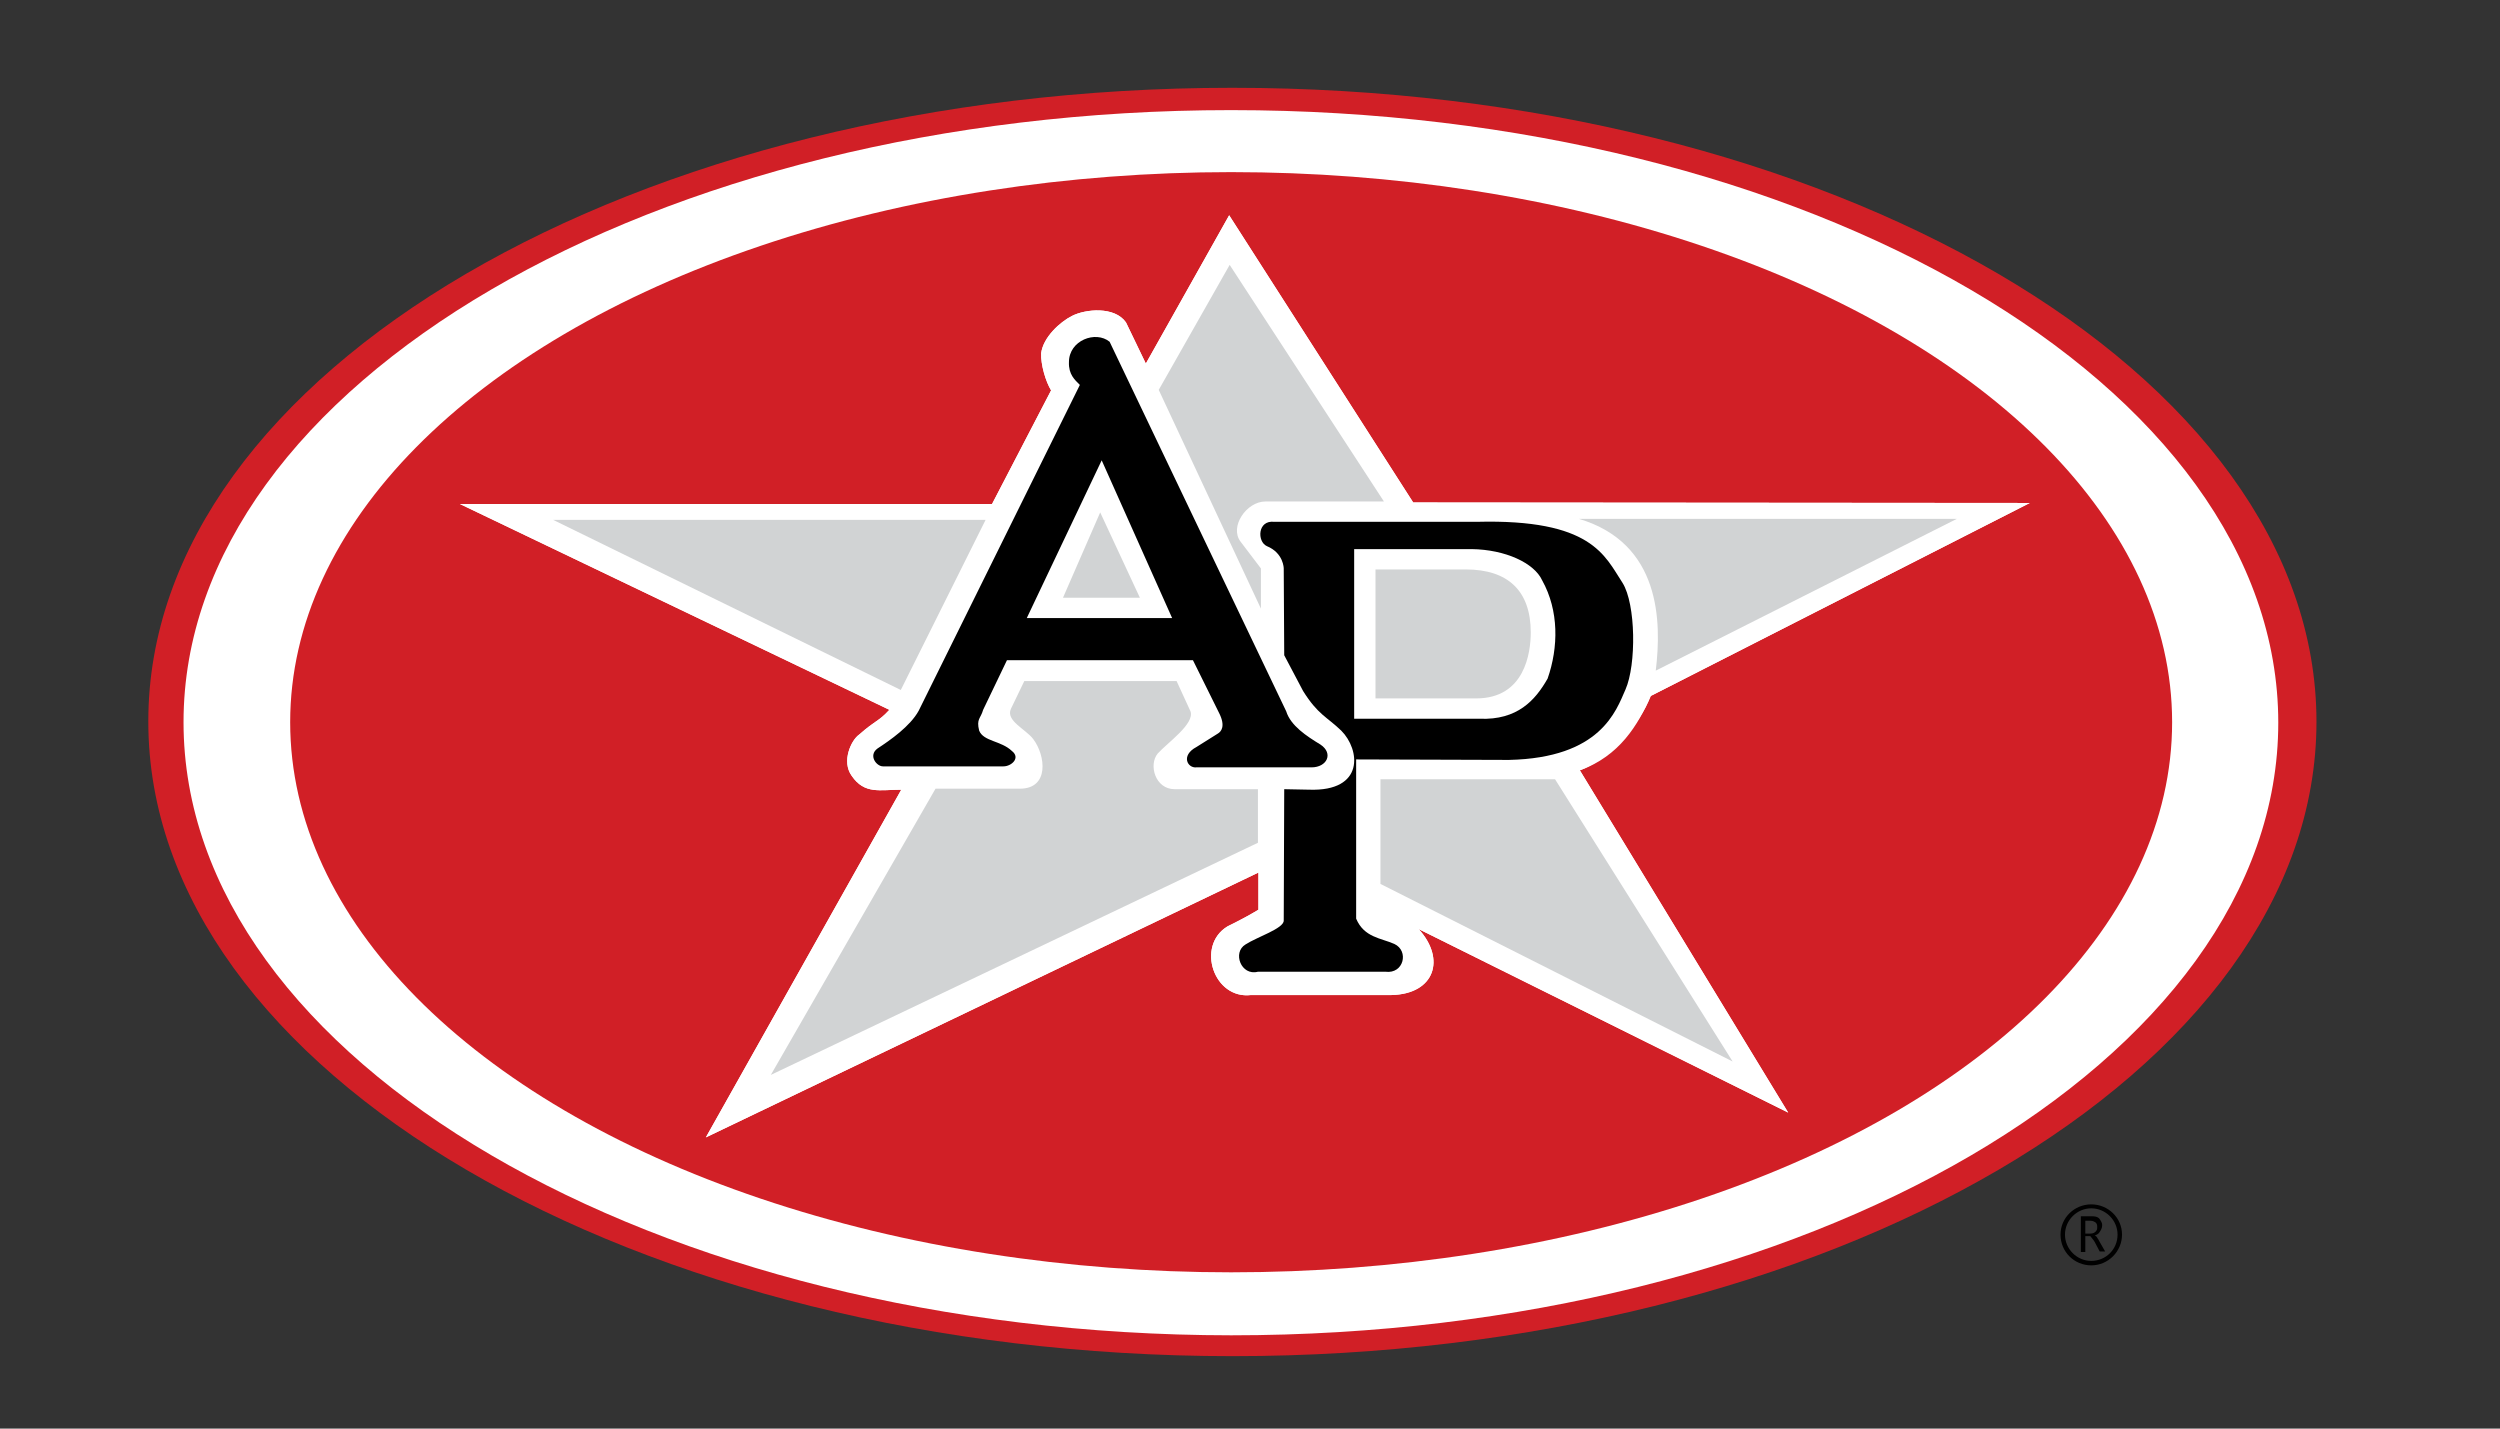
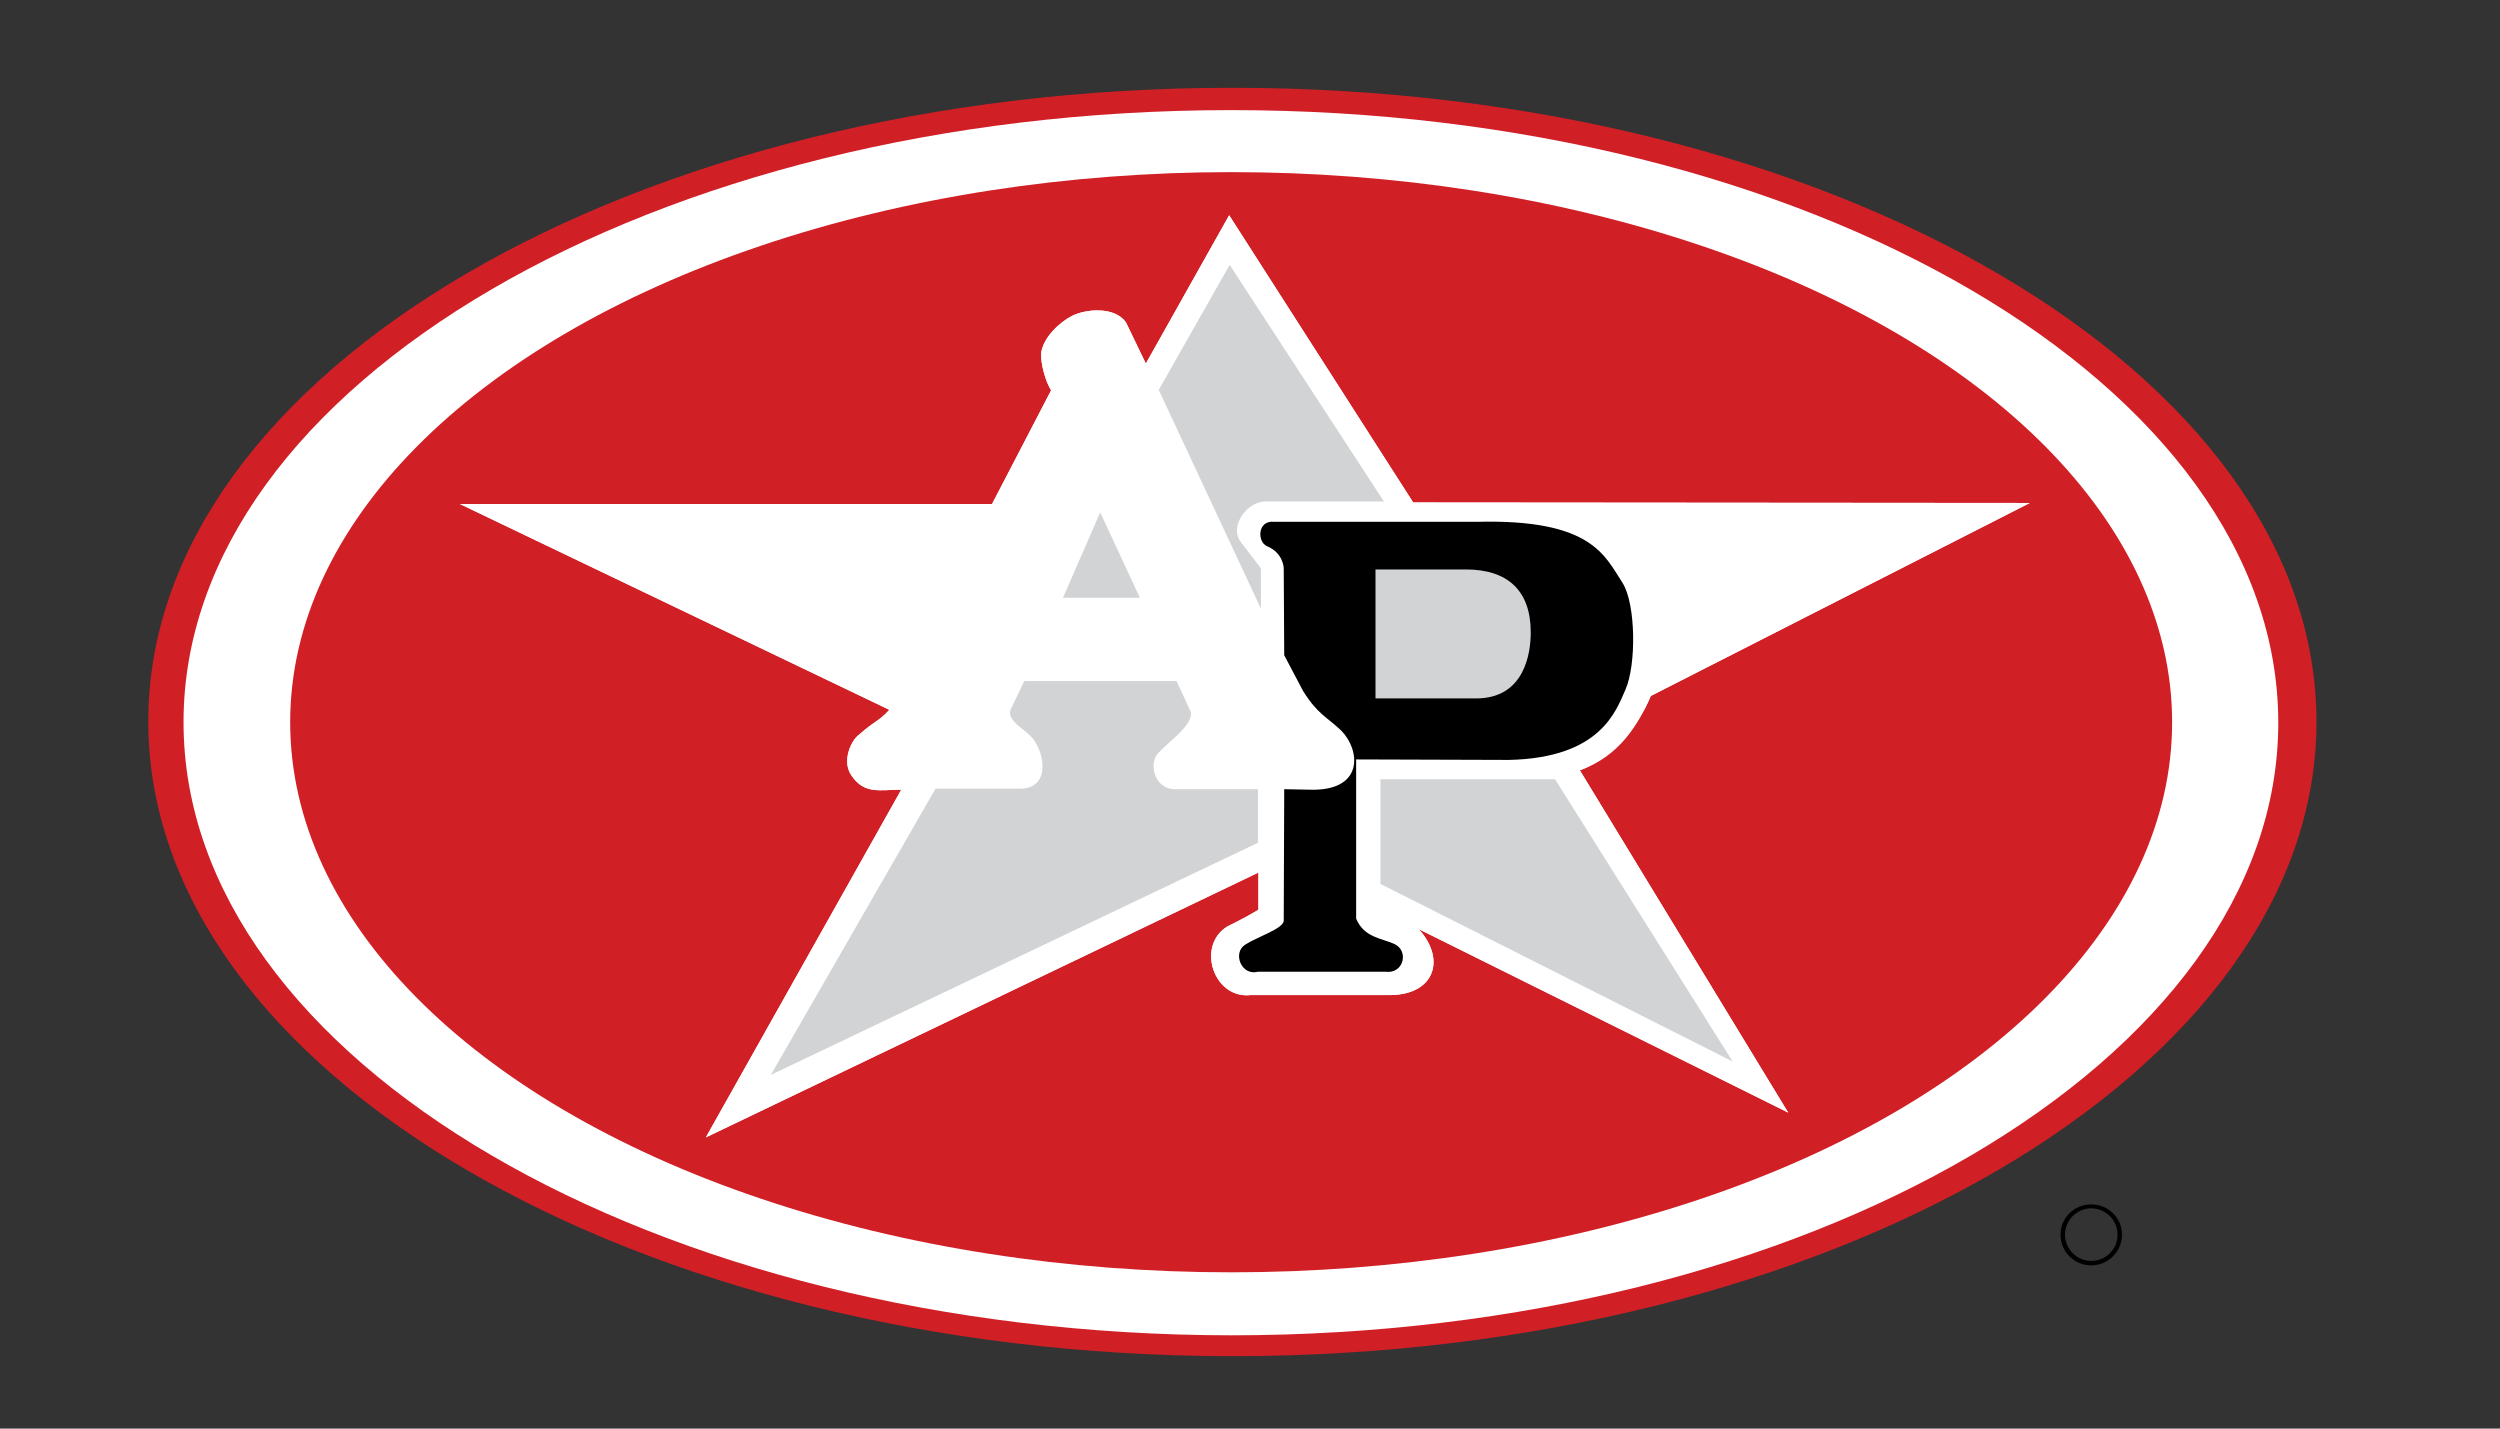
<svg xmlns="http://www.w3.org/2000/svg" id="Layer_1" x="0px" y="0px" viewBox="0 0 504 288" style="enable-background:new 0 0 504 288;" xml:space="preserve">
  <rect x="0" y="0" width="504" height="288" fill="#333333" stroke="none" />
  <style type="text/css"> .st0{fill-rule:evenodd;clip-rule:evenodd;} .st1{fill-rule:evenodd;clip-rule:evenodd;fill:#D11F26;} .st2{fill-rule:evenodd;clip-rule:evenodd;fill:#FFFFFF;} .st3{fill-rule:evenodd;clip-rule:evenodd;fill:#D1D3D4;} </style>
  <g>
-     <path class="st0" d="M420.4,249.4v3h-0.9v-7.2h2.2c1.1,0,1.5,0.3,1.8,0.9c0.2,0.3,0.3,0.6,0.3,0.9c0,0.6-0.3,1.1-0.6,1.5 c-0.2,0.3-0.5,0.4-0.9,0.6c0.3,0.1,0.4,0.2,0.6,0.6c0.1,0.1,0.2,0.3,0.3,0.5l1.2,2.1h-1.1l-1-1.9c-0.2-0.4-0.6-0.8-0.9-1.2H420.4 L420.4,249.4z M420.4,246v2.7h0.9c0.7,0,1.1-0.2,1.4-0.7c0.1-0.2,0.1-0.5,0.1-0.7c0-0.4-0.1-0.8-0.6-1c-0.1-0.1-0.5-0.2-0.9-0.2 H420.4z" />
    <path class="st0" d="M421.6,243.6c2.9,0,5.3,2.4,5.3,5.3c0,3-2.4,5.3-5.3,5.3c-2.9,0-5.3-2.4-5.3-5.3 C416.3,246,418.7,243.6,421.6,243.6L421.6,243.6z M421.6,242.8c-3.4,0-6.2,2.7-6.2,6.1c0,3.5,2.8,6.2,6.2,6.2 c3.4,0,6.2-2.8,6.2-6.2C427.8,245.5,425,242.8,421.6,242.8z" />
  </g>
  <g>
    <path class="st1" d="M248.4,17.7C368.8,17.7,467,75.1,467,145.5c0,70.4-98.2,127.9-218.5,127.9c-120.4,0-218.6-57.5-218.6-127.9 C29.8,75.1,128,17.7,248.4,17.7z" />
    <path class="st2" d="M248.2,22.2c116.3,0,211.1,55.5,211.1,123.5c0,68-94.9,123.5-211.1,123.5C131.9,269.1,37,213.6,37,145.6 C37,77.6,131.9,22.2,248.2,22.2z" />
    <ellipse class="st1" cx="248.2" cy="145.6" rx="189.7" ry="110.9" />
    <path class="st2" d="M247.8,43.4l37.1,57.9l124.3,0.1l-76.4,38.9c-2.6,5.9-6.3,12.1-14.3,15l42,69l-74.5-37 c5.5,6,3.3,13.1-5.5,13.3h-28.3c-7.5,0.9-11.1-9.9-4.8-13.8c0.1-0.1,3-1.4,6.3-3.4v-7.5l-111.4,53.4l39.4-70.1c-4.3,0-7.4,1-10-2.8 c-2.1-2.9-0.1-7.2,1.5-8.3c3.4-3,3.9-2.6,6.1-5l-86.6-41.5h107.3l11.9-22.9c-1.1-1.8-2.1-5.2-2-7.5c0.4-3.2,3.8-6.3,6.2-7.5 c2.7-1.4,8.6-2,10.9,1.3l4,8.3L247.8,43.4z" />
    <path class="st2" d="M247.8,43.4l37.1,57.9l124.3,0.1l-76.4,38.9c-2.2,5.9-8.7,13-14.3,15l42,69l-74.5-37c5.5,6,3.3,13.1-5.5,13.3 h-28.3c-7.5,0.9-11.1-9.9-4.8-13.8c0.1-0.1,3-1.4,6.3-3.4v-7.5l-111.4,53.4l39.4-70.1c-4.3,0-7.4,1-10-2.8 c-2.1-2.9-0.1-7.2,1.5-8.3c3.4-3,3.9-2.6,6.1-5l-86.6-41.5h107.3l11.9-22.9c-1.1-1.8-2.1-5.2-2-7.5c0.4-3.2,3.8-6.3,6.2-7.5 c2.7-1.4,8.6-2,10.9,1.3l4,8.3L247.8,43.4z" />
-     <path class="st0" d="M223.7,68.9l35.6,74.5c0.9,2.9,4.1,5,6.9,6.7c2.7,1.8,1.3,4.6-1.8,4.6h-23.2c-1.8,0.2-3.2-2.4,0-4.1l4.3-2.7 c0.7-0.4,1.6-1.5,0.3-4.1l-5.3-10.7H203l-4.8,10c-0.5,1.8-1.4,1.8-0.8,4.2c0.9,2.2,4.4,2,6.6,4.1c1.8,1.4-0.1,3.1-1.7,3.1h-24.3 c-1.3,0-3-2.2-1.1-3.6c2.6-1.7,6.6-4.5,8.3-7.6l32.5-65.7c-1-1-2.3-2.1-2.2-4.6C215.5,68.6,220.9,66.6,223.7,68.9z" />
    <polygon class="st2" points="236.3,124.6 207,124.6 222.1,92.8 " />
    <path class="st0" d="M256.9,105.2h40.8c23.2-0.6,25.8,6.8,29.4,12.3c2.7,4.3,2.8,16.5,0.6,21.5c-1.9,4.3-5,13.8-23.5,14.2 l-30.8-0.1v32.1c1.6,3.8,5,3.9,7.7,5.1c3,1.4,1.9,6.1-1.8,5.6h-25.7c-3.4,0.9-5.2-3.9-2.5-5.5c2.3-1.5,7.7-3.2,7.7-4.8l0.1-26.5 l5,0.1c11.3,0.4,10.3-8.1,6.5-11.9c-2.9-2.8-4.7-3.2-7.7-8l-3.8-7.2l-0.1-17.5c0,0,0-3.1-3.4-4.5 C253.4,109.2,253.5,104.8,256.9,105.2z" />
-     <path class="st2" d="M310.9,117c3.4,6.1,3.3,13.5,1.1,19.8c-2.5,4.4-6.1,8.4-13.7,8.1h-25.3v-34.2h23.7 C303.5,110.8,309.3,113.5,310.9,117z" />
    <path class="st3" d="M277.3,114.8v26h20.3c9.8,0,11-9.2,11-13.3c0-8.4-4.6-12.7-13.1-12.7H277.3z" />
-     <polygon class="st3" points="111.5,104.8 198.7,104.8 181.6,139.1 " />
    <polygon class="st3" points="214.3,120.5 221.8,103.3 229.8,120.5 " />
    <path class="st3" d="M155.4,216.7l33.2-57.7h17c6,0,5.2-6.7,2.7-10c-1.5-2-5.6-3.7-4.5-6.1l2.7-5.6h30.7l2.8,6.1 c0.9,2.5-4.6,6.3-6.6,8.5c-1.9,2.3-0.5,7.2,3.4,7.2h16.8v10.8L155.4,216.7z" />
    <path class="st3" d="M233.6,78.6l14.3-25.2l31.1,47.7h-23.9c-3.8,0-7.3,5.1-5,8.1l4.1,5.4v8.1L233.6,78.6z" />
    <polygon class="st3" points="278.3,178.2 278.3,157.1 313.5,157.1 349.3,214 " />
-     <path class="st3" d="M318.3,104.6h76.2l-60.7,30.6C335,125.3,334.8,109.5,318.3,104.6z" />
  </g>
</svg>